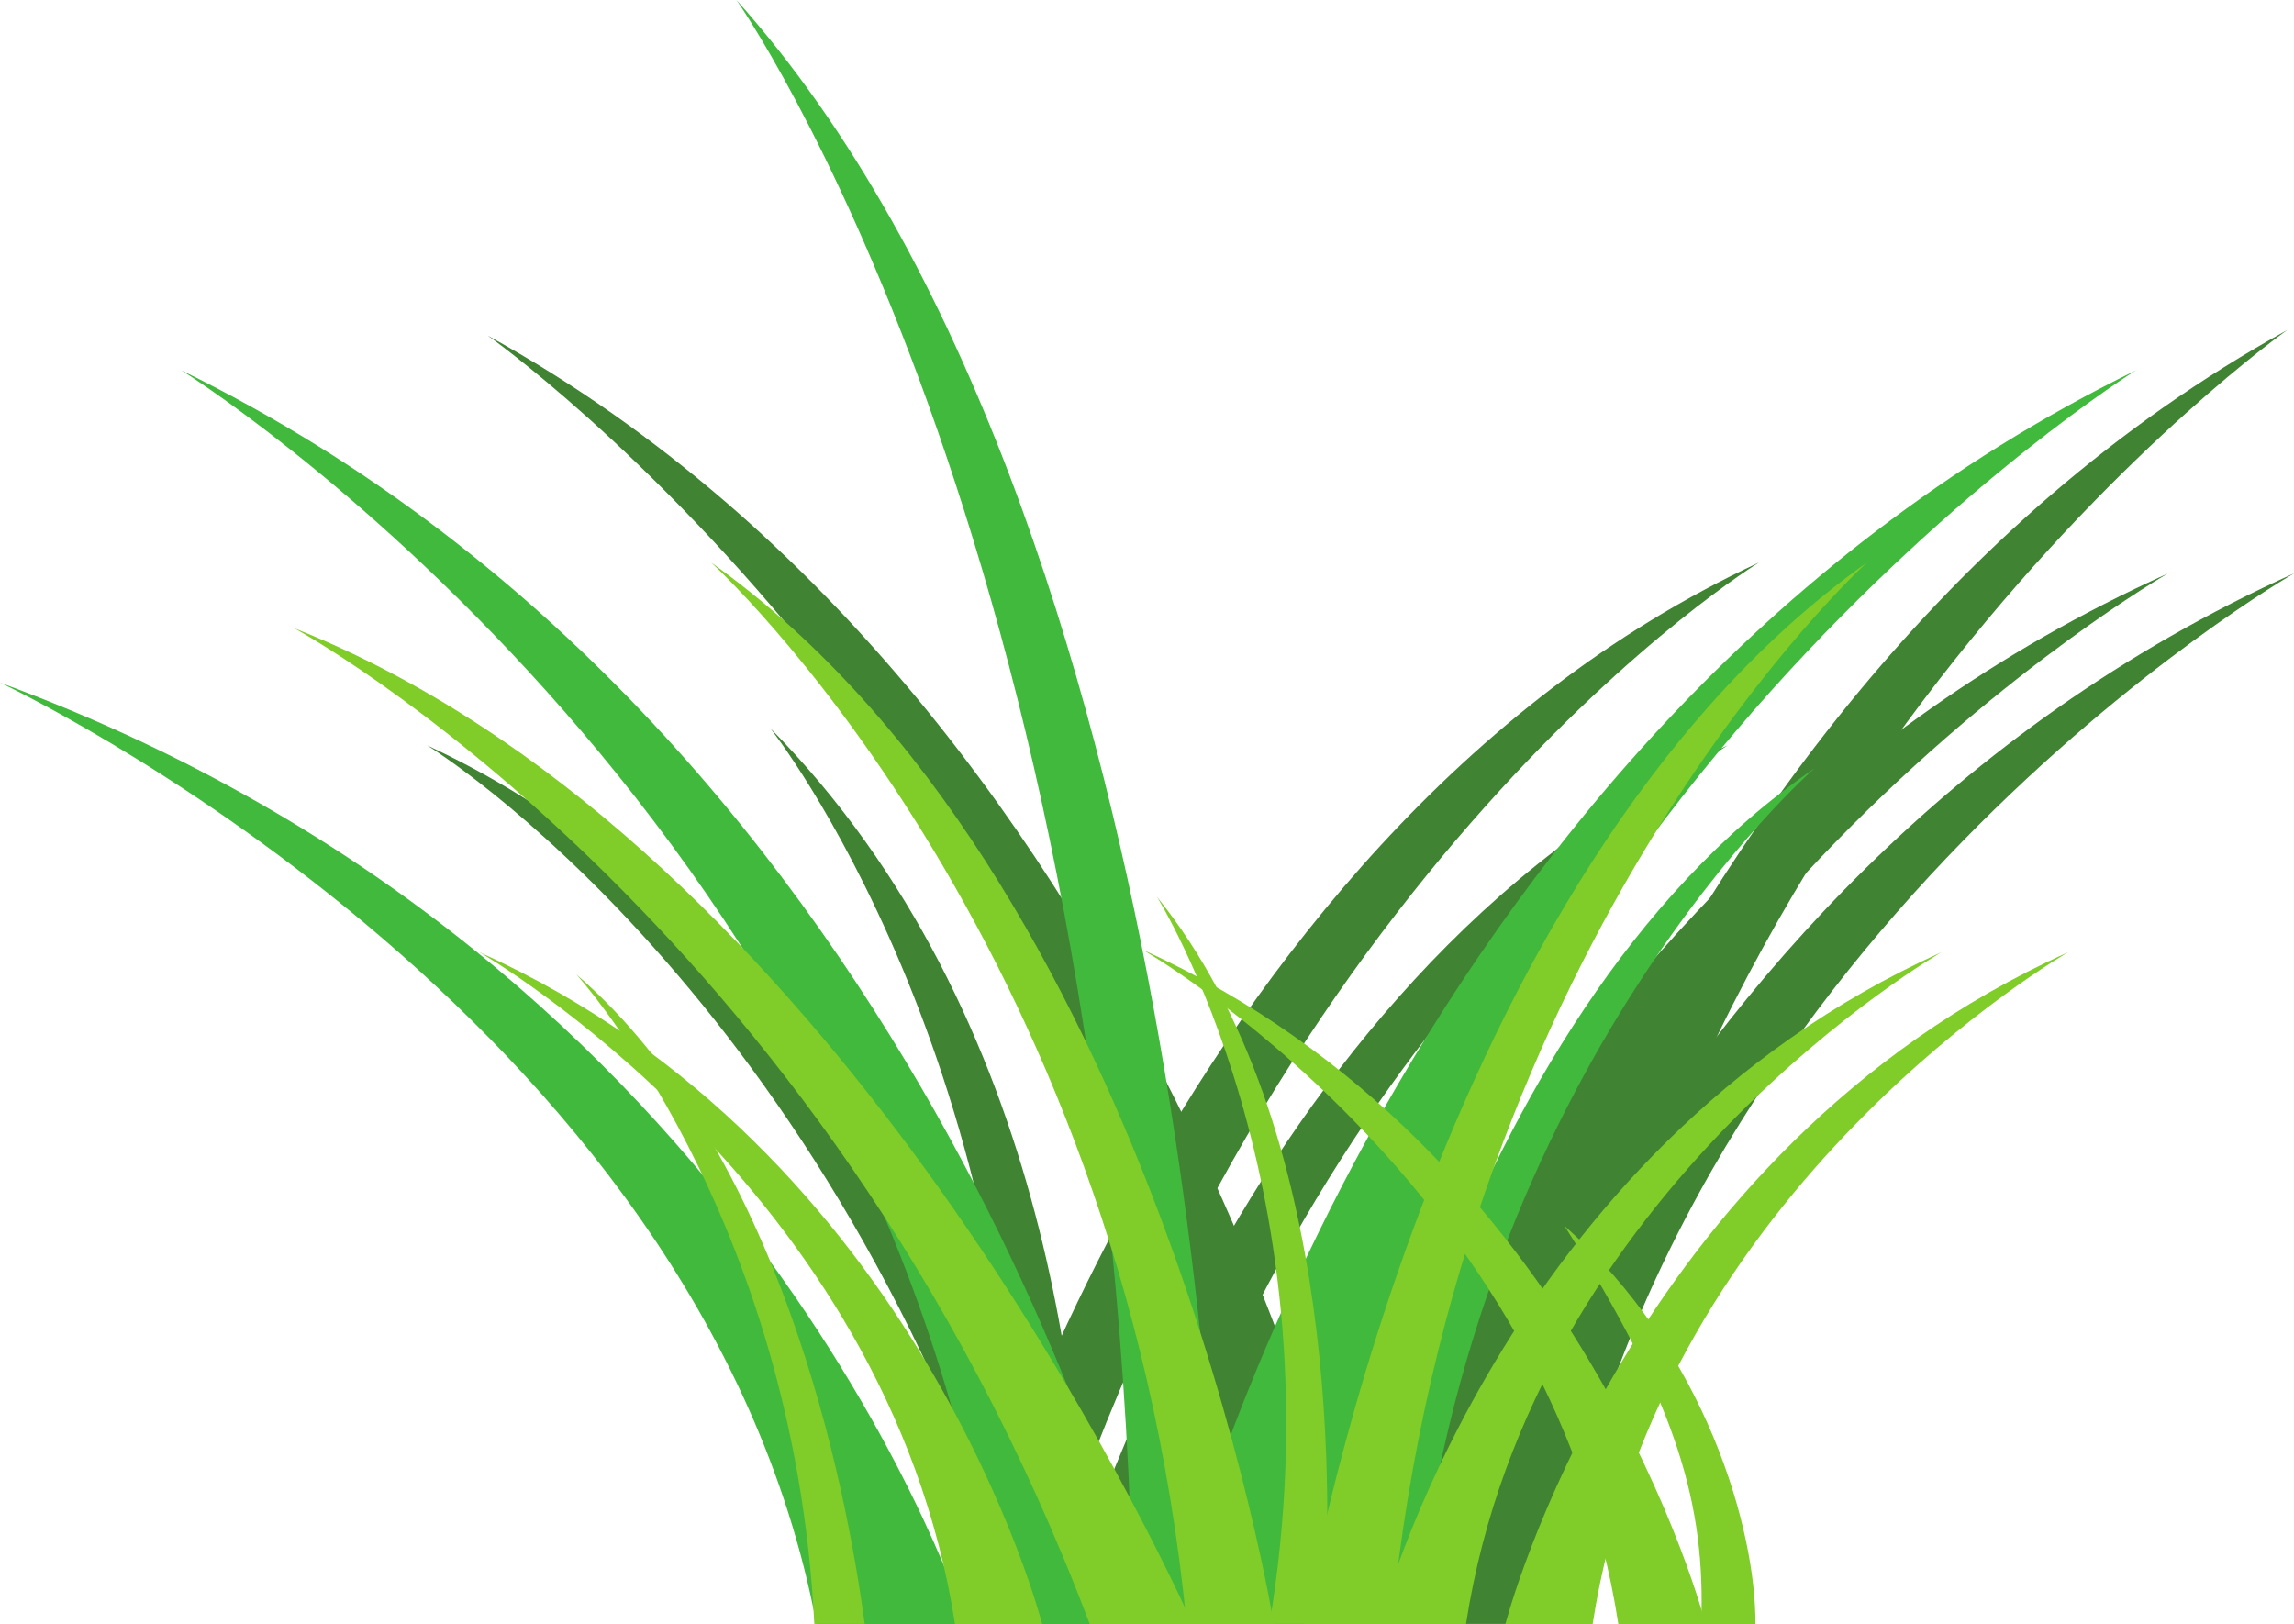
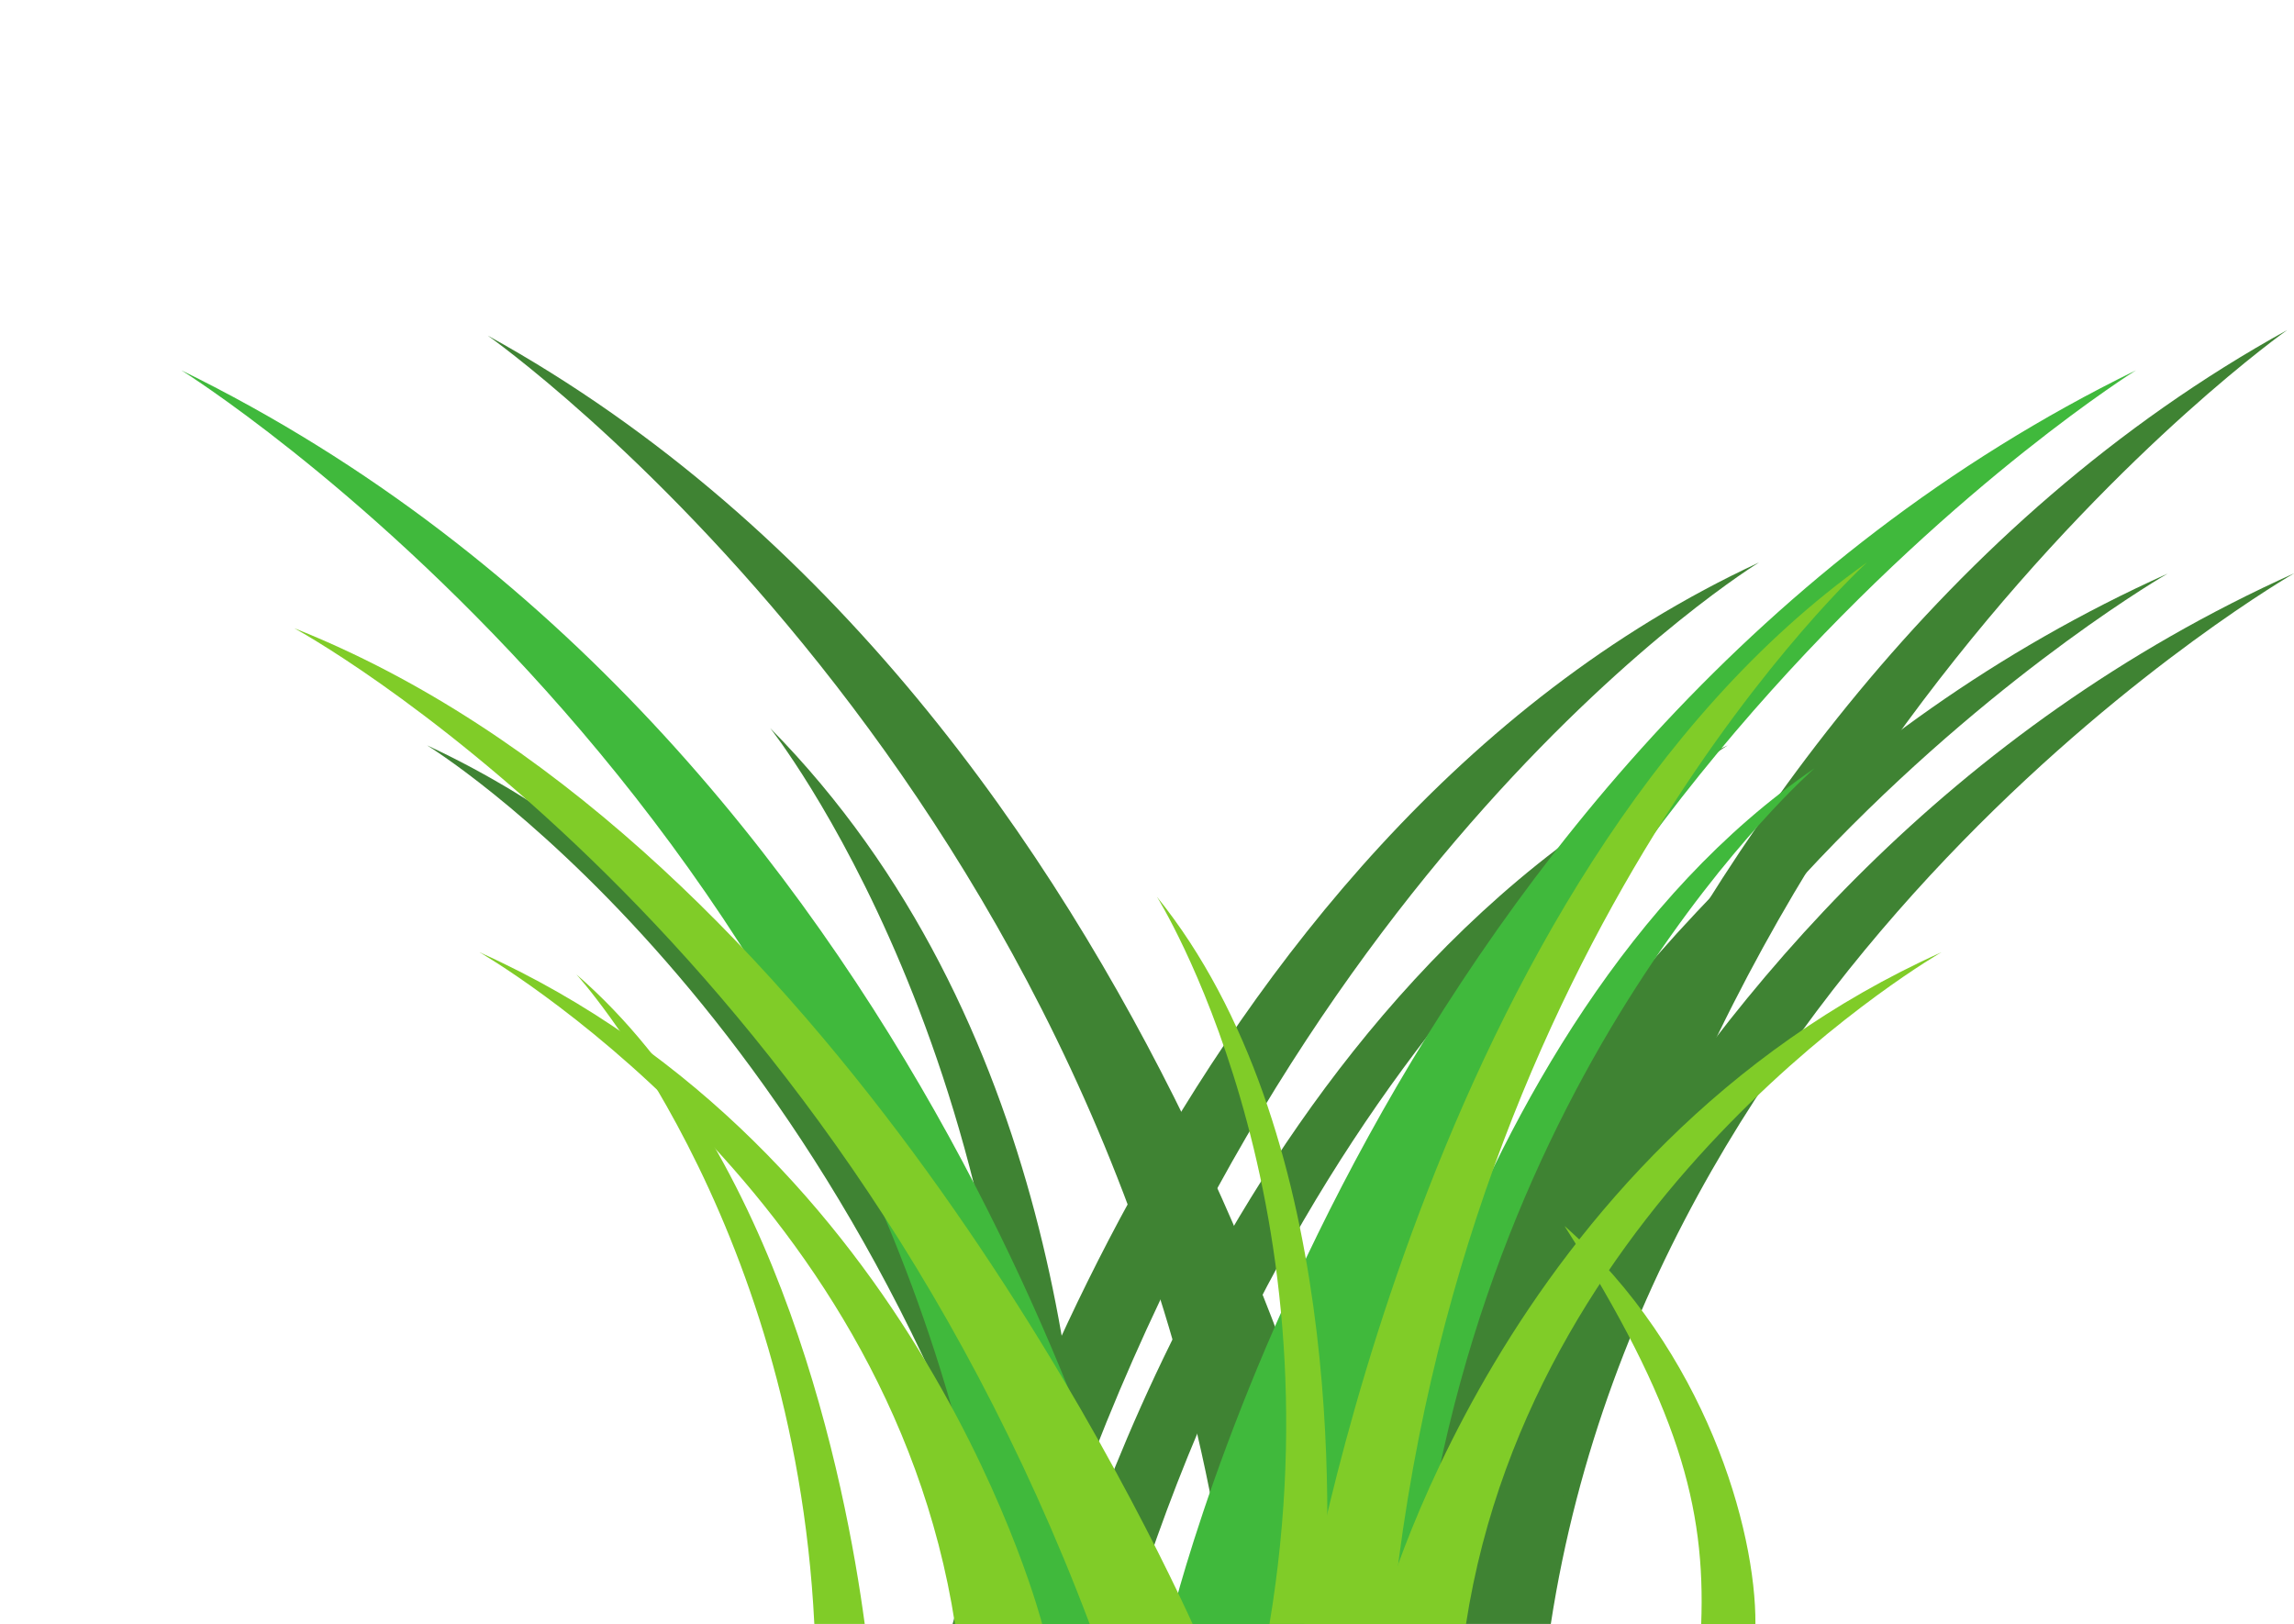
<svg xmlns="http://www.w3.org/2000/svg" height="268.2" preserveAspectRatio="xMidYMid meet" version="1.0" viewBox="22.9 47.5 378.8 268.2" width="378.8" zoomAndPan="magnify">
  <g>
    <g id="change1_1">
      <path d="M 193.762 315.742 L 180.188 315.742 C 180.188 315.742 214.562 186.223 313.363 140.387 C 313.363 140.387 232.328 189.812 193.762 315.742" fill="#3f8333" />
    </g>
    <g id="change1_2">
      <path d="M 258.074 315.742 L 235.551 315.742 C 235.551 315.742 266.789 193.555 380.848 142.219 C 380.848 142.219 275.508 202.625 258.074 315.742" fill="#3f8333" />
    </g>
    <g id="change1_3">
      <path d="M 278.98 315.68 L 256.461 315.68 C 256.461 315.68 287.699 193.492 401.758 142.16 C 401.758 142.16 296.418 202.562 278.98 315.68" fill="#3f8333" />
    </g>
    <g id="change1_4">
      <path d="M 277.805 314.824 L 255.285 314.824 C 255.285 314.824 286.523 164.965 400.578 102.004 C 400.578 102.004 295.242 176.09 277.805 314.824" fill="#3f8333" />
    </g>
    <g id="change1_5">
      <path d="M 226.223 315.742 L 248.742 315.742 C 248.742 315.742 217.504 165.883 103.445 102.922 C 103.445 102.922 208.785 177.004 226.223 315.742" fill="#3f8333" />
    </g>
    <g id="change1_6">
      <path d="M 209.195 315.742 L 197.961 315.742 C 197.961 315.742 226.418 208.531 308.199 170.586 C 308.199 170.586 241.121 211.5 209.195 315.742" fill="#3f8333" />
    </g>
    <g id="change1_7">
      <path d="M 192.418 315.742 L 203.652 315.742 C 203.652 315.742 175.195 208.531 93.414 170.586 C 93.414 170.586 160.492 211.5 192.418 315.742" fill="#3f8333" />
    </g>
    <g id="change1_8">
      <path d="M 191.543 315.48 L 202.102 315.48 C 202.34 284.328 197.027 215.34 150.078 167.742 C 150.078 167.742 193.961 222.977 191.543 315.48" fill="#3f8333" />
    </g>
    <g id="change2_1">
      <path d="M 240.777 315.742 L 216.051 315.742 C 216.051 315.742 250.352 169.922 375.598 108.656 C 375.598 108.656 259.926 180.742 240.777 315.742" fill="#40b93c" />
    </g>
    <g id="change2_2">
      <path d="M 187.668 315.742 L 212.398 315.742 C 212.398 315.742 178.098 169.922 52.852 108.656 C 52.852 108.656 168.523 180.742 187.668 315.742" fill="#40b93c" />
    </g>
    <g id="change2_3">
-       <path d="M 157.727 315.742 L 182.457 315.742 C 182.457 315.742 148.156 206.242 22.91 160.234 C 22.91 160.234 138.582 214.367 157.727 315.742" fill="#40b93c" />
-     </g>
+       </g>
    <g id="change2_4">
-       <path d="M 210.023 315.742 L 224.43 315.742 C 224.43 315.742 221.641 133.805 144.504 47.496 C 144.504 47.496 207.234 136.375 210.023 315.742" fill="#40b93c" />
-     </g>
+       </g>
    <g id="change3_1">
-       <path d="M 218.852 315.742 L 233.258 315.742 C 233.258 315.742 213.277 192.266 140.32 140.387 C 140.32 140.387 207.699 201.43 218.852 315.742" fill="#80cc28" />
-     </g>
+       </g>
    <g id="change2_5">
      <path d="M 256.609 315.742 L 244.516 315.742 C 244.516 315.742 261.289 216.195 322.531 174.375 C 322.531 174.375 265.973 223.586 256.609 315.742" fill="#40b93c" />
    </g>
    <g id="change3_2">
      <path d="M 219.863 315.742 C 209.734 293.633 156.324 184.879 71.48 151.242 C 71.48 151.242 158.551 198.297 202.855 315.742 L 219.863 315.742" fill="#80cc28" />
    </g>
    <g id="change3_3">
      <path d="M 232.527 315.68 L 241.48 315.68 C 242.758 297.695 244.82 233.855 213.938 195.598 C 213.938 195.598 244.434 244.121 232.527 315.68" fill="#80cc28" />
    </g>
    <g id="change3_4">
      <path d="M 165.688 315.68 C 162.555 292.414 151.812 237.641 118.078 208.414 C 118.078 208.414 153.973 247.816 157.367 315.68 L 165.688 315.68" fill="#80cc28" />
    </g>
    <g id="change3_5">
-       <path d="M 290.137 315.742 L 304.543 315.742 C 304.543 315.742 284.562 237.312 211.605 204.359 C 211.605 204.359 278.984 243.133 290.137 315.742" fill="#80cc28" />
-     </g>
+       </g>
    <g id="change3_6">
      <path d="M 303.812 315.699 L 312.766 315.699 C 312.879 300.145 304.543 270.523 281.246 249.961 C 300.066 279.586 304.543 296.277 303.812 315.699" fill="#80cc28" />
    </g>
    <g id="change3_7">
      <path d="M 252.652 315.742 L 238.25 315.742 C 238.25 315.742 258.23 192.266 331.184 140.387 C 331.184 140.387 263.805 201.43 252.652 315.742" fill="#80cc28" />
    </g>
    <g id="change3_8">
      <path d="M 264.969 315.742 L 250.562 315.742 C 250.562 315.742 270.543 237.586 343.5 204.75 C 343.5 204.75 276.121 243.387 264.969 315.742" fill="#80cc28" />
    </g>
    <g id="change3_9">
-       <path d="M 285.879 315.742 L 271.473 315.742 C 271.473 315.742 291.453 237.586 364.41 204.75 C 364.41 204.75 297.031 243.387 285.879 315.742" fill="#80cc28" />
-     </g>
+       </g>
    <g id="change3_10">
      <path d="M 180.598 315.742 L 195.004 315.742 C 195.004 315.742 175.02 237.586 102.062 204.75 C 102.062 204.75 169.445 243.387 180.598 315.742" fill="#80cc28" />
    </g>
  </g>
</svg>